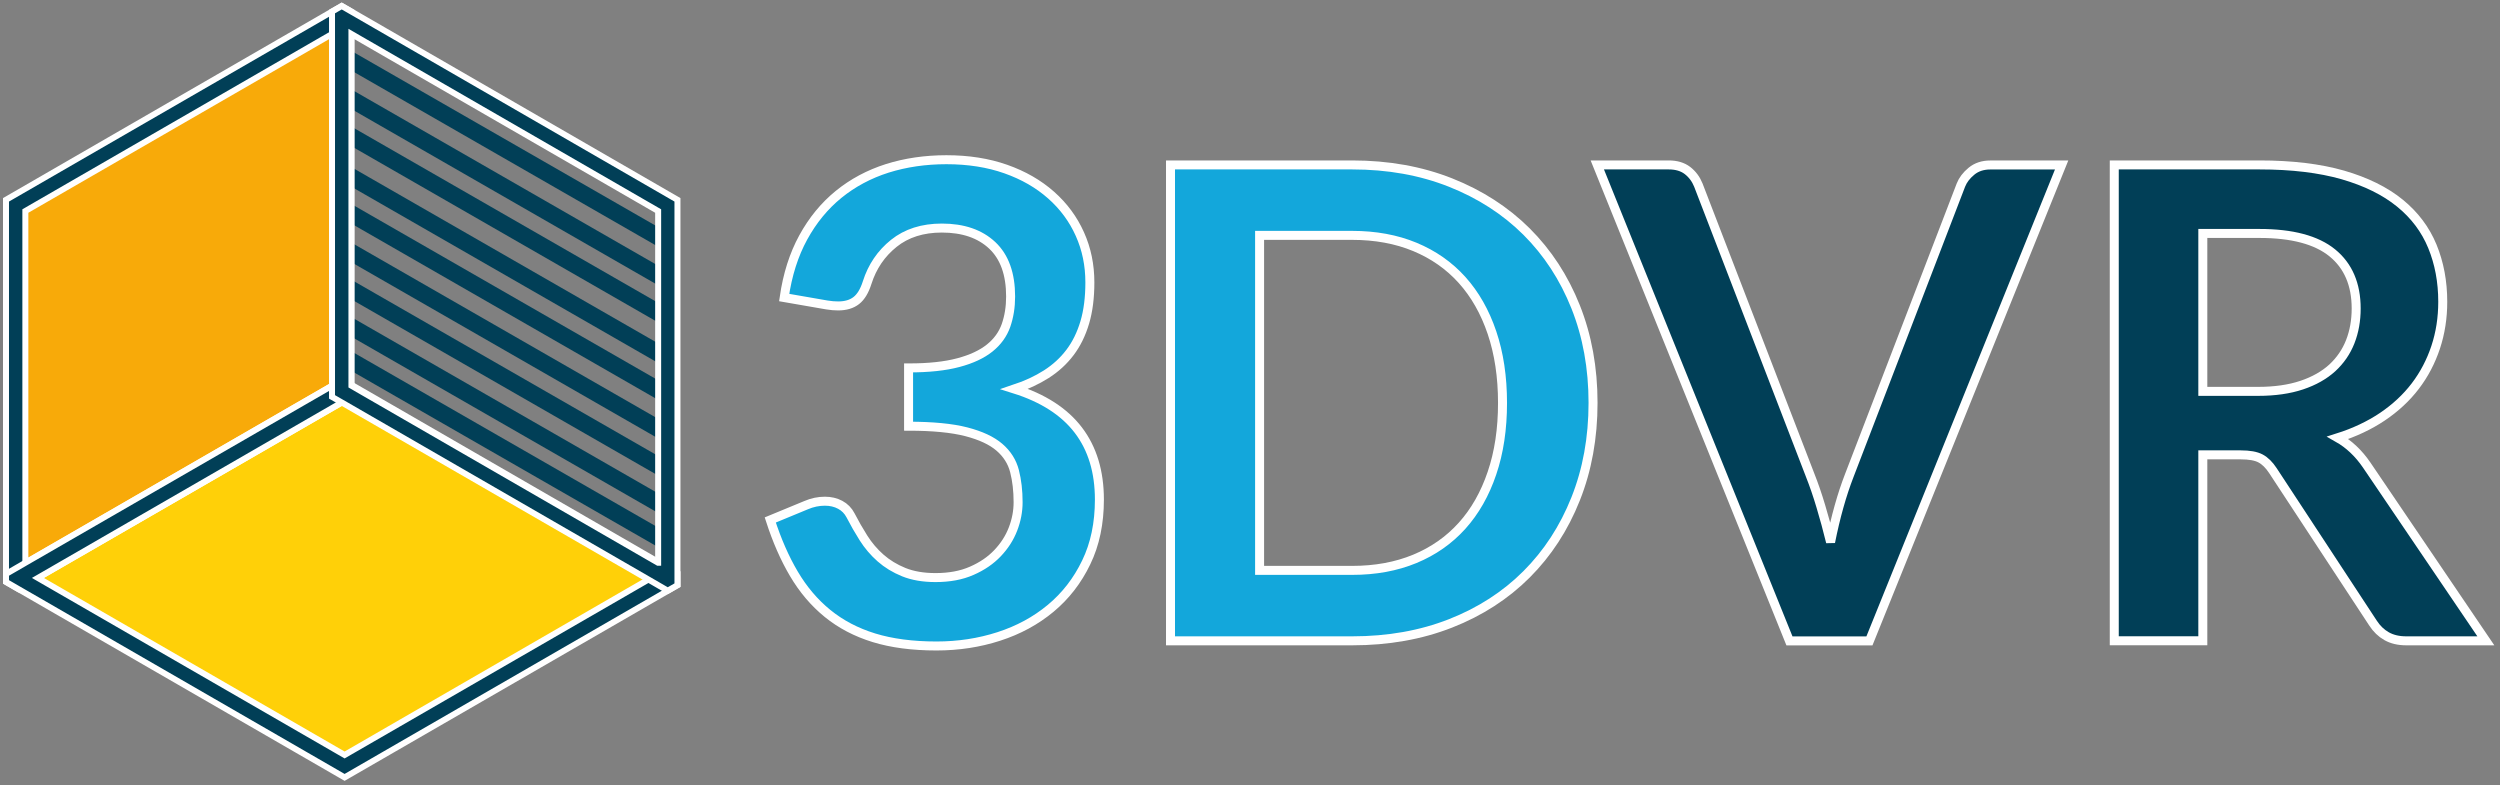
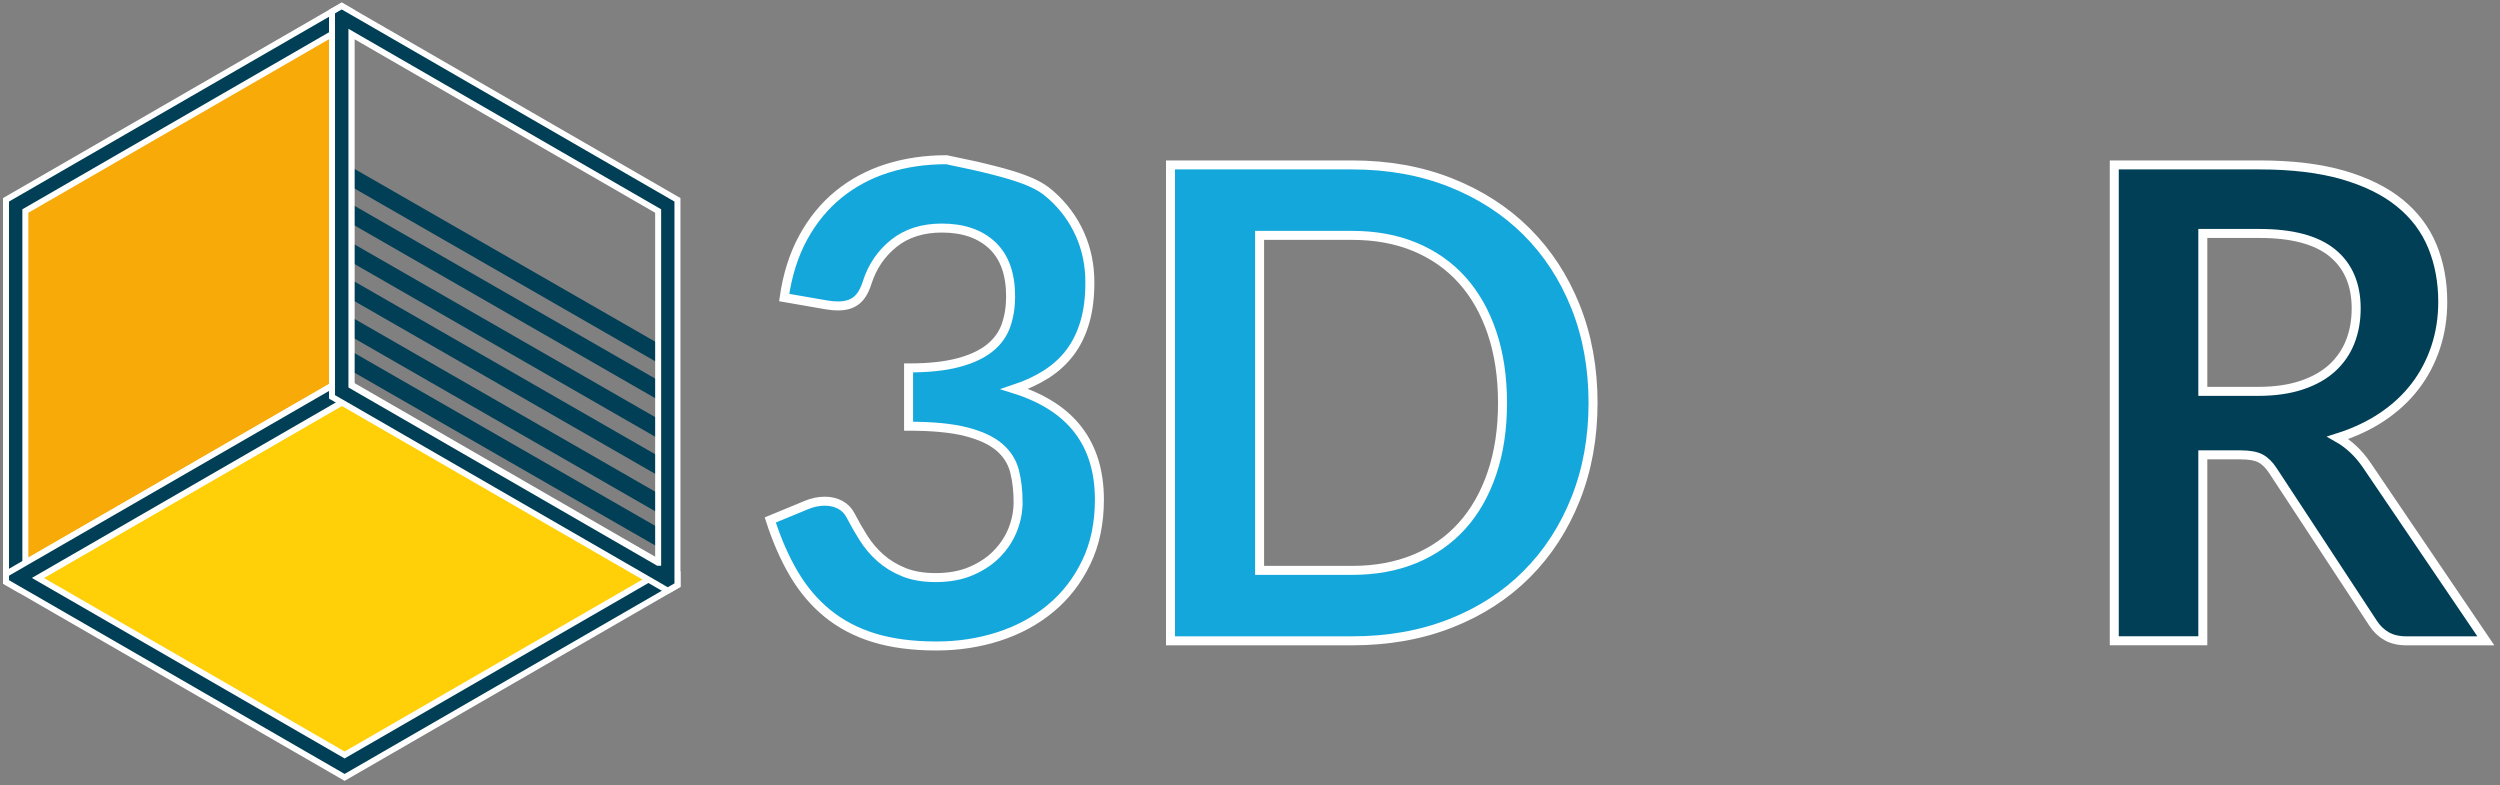
<svg xmlns="http://www.w3.org/2000/svg" width="417px" height="131px" viewBox="0 0 417 131">
  <rect x="0" y="0" width="417" height="131" fill="#808080" stroke="none" />
  <title>logo — с белой обводкой</title>
  <g id="Page-1" stroke="none" stroke-width="1" fill="none" fill-rule="evenodd">
    <g id="logo-—-с-белой-обводкой" transform="translate(1, 1)">
-       <line x1="56.22" y1="8.33" x2="110.42" y2="39.46" id="Path" stroke="#013F57" stroke-width="2.835" />
-       <line x1="55.31" y1="14.23" x2="109.51" y2="45.37" id="Path" stroke="#013F57" stroke-width="2.835" />
-       <line x1="56.88" y1="21.33" x2="111.08" y2="52.47" id="Path" stroke="#013F57" stroke-width="2.835" />
      <line x1="55.66" y1="27.39" x2="109.86" y2="58.53" id="Path" stroke="#013F57" stroke-width="2.835" />
      <line x1="56.03" y1="33.76" x2="110.23" y2="64.9" id="Path" stroke="#013F57" stroke-width="2.835" />
      <line x1="55.11" y1="39.67" x2="109.31" y2="70.8" id="Path" stroke="#013F57" stroke-width="2.835" />
      <line x1="56.69" y1="46.77" x2="110.89" y2="77.9" id="Path" stroke="#013F57" stroke-width="2.835" />
      <line x1="55.31" y1="52.21" x2="109.51" y2="83.35" id="Path" stroke="#013F57" stroke-width="2.835" />
      <line x1="55.31" y1="57.91" x2="109.51" y2="89.05" id="Path" stroke="#013F57" stroke-width="2.835" />
      <polygon id="Path" fill="#FFD008" fill-rule="nonzero" points="4.17 95.43 55.92 125.62 107.68 95.43 55.92 65.86" />
      <polygon id="Path" fill="#F8AA09" fill-rule="nonzero" points="54.69 4.24 54.69 63.39 2.93 92.97 2.93 34.43" />
      <path d="M56,0 L54.38,0.93 L0,32.33 L0,96.06 L2.09,97.27 L5.32,95.4 L56,66.14 L56.13,66.07 L57.61,65.21 L57.61,0.93 L56,0 Z M3.23,92.87 L3.23,34.2 L54.38,4.67 L54.38,63.34 L16.68,85.11 L3.23,92.87 Z" id="Shape" stroke="#FFFFFF" fill="#013F57" fill-rule="nonzero" />
      <path d="M108.77,92.72 L57.62,63.18 L56.14,62.33 L54.39,63.34 L16.69,85.1 L3.23,92.87 L0,94.74 L0,96.06 L2.09,97.27 L56.48,128.67 L110.39,97.54 L112.01,96.61 L112.01,94.6 L108.77,92.72 Z M56.48,124.93 L5.32,95.4 L56,66.14 L56.13,66.07 L107.28,95.6 L107.15,95.67 L56.48,124.93 Z" id="Shape" stroke="#FFFFFF" fill="#013F57" fill-rule="nonzero" />
      <path d="M57.62,0.93 L56,0 L54.38,0.93 L54.38,65.2 L56,66.13 L107.15,95.66 L110.38,97.53 L112,96.6 L112,32.33 L57.62,0.93 Z M108.77,92.87 L57.62,63.34 L57.62,4.67 L108.78,34.2 L108.78,92.87 L108.77,92.87 Z" id="Shape" stroke="#FFFFFF" fill="#013F57" fill-rule="nonzero" />
-       <path d="M156.86,25.64 C160.52,25.64 163.82,26.16 166.77,27.2 C169.72,28.24 172.23,29.69 174.32,31.54 C176.41,33.39 178.01,35.56 179.12,38.04 C180.24,40.53 180.79,43.22 180.79,46.11 C180.79,48.63 180.51,50.86 179.94,52.78 C179.37,54.7 178.55,56.38 177.47,57.8 C176.39,59.23 175.07,60.43 173.52,61.42 C171.96,62.41 170.2,63.23 168.22,63.89 C172.98,65.39 176.53,67.68 178.87,70.75 C181.21,73.82 182.38,77.69 182.38,82.33 C182.38,86.28 181.65,89.78 180.18,92.81 C178.72,95.85 176.74,98.4 174.25,100.47 C171.76,102.54 168.88,104.1 165.6,105.16 C162.32,106.22 158.86,106.75 155.2,106.75 C151.21,106.75 147.73,106.29 144.77,105.38 C141.81,104.47 139.23,103.11 137.03,101.32 C134.83,99.53 132.97,97.33 131.43,94.73 C129.89,92.13 128.58,89.13 127.48,85.73 L133.46,83.26 C134.48,82.82 135.53,82.6 136.59,82.6 C137.54,82.6 138.39,82.8 139.14,83.2 C139.89,83.6 140.47,84.19 140.87,84.96 C141.53,86.24 142.25,87.5 143.04,88.75 C143.83,89.99 144.77,91.1 145.87,92.07 C146.97,93.04 148.26,93.83 149.74,94.43 C151.22,95.03 152.99,95.34 155.04,95.34 C157.35,95.34 159.36,94.97 161.08,94.21 C162.8,93.46 164.24,92.48 165.39,91.27 C166.54,90.06 167.4,88.72 167.97,87.24 C168.54,85.76 168.82,84.27 168.82,82.77 C168.82,80.87 168.62,79.14 168.22,77.58 C167.82,76.03 166.98,74.7 165.7,73.6 C164.42,72.5 162.58,71.64 160.18,71.02 C157.78,70.4 154.57,70.09 150.55,70.09 L150.55,60.37 C153.88,60.37 156.64,60.08 158.84,59.49 C161.04,58.91 162.78,58.09 164.08,57.05 C165.38,56.01 166.28,54.75 166.8,53.29 C167.31,51.83 167.57,50.22 167.57,48.46 C167.57,44.69 166.55,41.85 164.5,39.92 C162.45,38 159.65,37.04 156.1,37.04 C152.88,37.04 150.21,37.89 148.09,39.59 C145.97,41.29 144.49,43.47 143.64,46.14 C143.2,47.53 142.6,48.53 141.83,49.13 C141.06,49.73 140.05,50.03 138.81,50.03 C138.22,50.03 137.6,49.98 136.94,49.87 L129.8,48.63 C130.35,44.82 131.41,41.48 132.98,38.61 C134.55,35.74 136.52,33.34 138.88,31.42 C141.24,29.5 143.95,28.05 147,27.08 C150.06,26.12 153.34,25.64 156.86,25.64 Z" id="Path" stroke="#FFFFFF" stroke-width="1.5" fill="#13A7DB" fill-rule="nonzero" />
+       <path d="M156.86,25.64 C169.72,28.24 172.23,29.69 174.32,31.54 C176.41,33.39 178.01,35.56 179.12,38.04 C180.24,40.53 180.79,43.22 180.79,46.11 C180.79,48.63 180.51,50.86 179.94,52.78 C179.37,54.7 178.55,56.38 177.47,57.8 C176.39,59.23 175.07,60.43 173.52,61.42 C171.96,62.41 170.2,63.23 168.22,63.89 C172.98,65.39 176.53,67.68 178.87,70.75 C181.21,73.82 182.38,77.69 182.38,82.33 C182.38,86.28 181.65,89.78 180.18,92.81 C178.72,95.85 176.74,98.4 174.25,100.47 C171.76,102.54 168.88,104.1 165.6,105.16 C162.32,106.22 158.86,106.75 155.2,106.75 C151.21,106.75 147.73,106.29 144.77,105.38 C141.81,104.47 139.23,103.11 137.03,101.32 C134.83,99.53 132.97,97.33 131.43,94.73 C129.89,92.13 128.58,89.13 127.48,85.73 L133.46,83.26 C134.48,82.82 135.53,82.6 136.59,82.6 C137.54,82.6 138.39,82.8 139.14,83.2 C139.89,83.6 140.47,84.19 140.87,84.96 C141.53,86.24 142.25,87.5 143.04,88.75 C143.83,89.99 144.77,91.1 145.87,92.07 C146.97,93.04 148.26,93.83 149.74,94.43 C151.22,95.03 152.99,95.34 155.04,95.34 C157.35,95.34 159.36,94.97 161.08,94.21 C162.8,93.46 164.24,92.48 165.39,91.27 C166.54,90.06 167.4,88.72 167.97,87.24 C168.54,85.76 168.82,84.27 168.82,82.77 C168.82,80.87 168.62,79.14 168.22,77.58 C167.82,76.03 166.98,74.7 165.7,73.6 C164.42,72.5 162.58,71.64 160.18,71.02 C157.78,70.4 154.57,70.09 150.55,70.09 L150.55,60.37 C153.88,60.37 156.64,60.08 158.84,59.49 C161.04,58.91 162.78,58.09 164.08,57.05 C165.38,56.01 166.28,54.75 166.8,53.29 C167.31,51.83 167.57,50.22 167.57,48.46 C167.57,44.69 166.55,41.85 164.5,39.92 C162.45,38 159.65,37.04 156.1,37.04 C152.88,37.04 150.21,37.89 148.09,39.59 C145.97,41.29 144.49,43.47 143.64,46.14 C143.2,47.53 142.6,48.53 141.83,49.13 C141.06,49.73 140.05,50.03 138.81,50.03 C138.22,50.03 137.6,49.98 136.94,49.87 L129.8,48.63 C130.35,44.82 131.41,41.48 132.98,38.61 C134.55,35.74 136.52,33.34 138.88,31.42 C141.24,29.5 143.95,28.05 147,27.08 C150.06,26.12 153.34,25.64 156.86,25.64 Z" id="Path" stroke="#FFFFFF" stroke-width="1.5" fill="#13A7DB" fill-rule="nonzero" />
      <path d="M264.72,66.2 C264.72,72.02 263.75,77.36 261.81,82.23 C259.87,87.1 257.14,91.29 253.63,94.8 C250.12,98.31 245.89,101.04 240.95,102.98 C236.01,104.92 230.54,105.89 224.54,105.89 L194.24,105.89 L194.24,26.51 L224.54,26.51 C230.54,26.51 236.01,27.49 240.95,29.45 C245.89,31.41 250.12,34.14 253.63,37.63 C257.14,41.13 259.87,45.31 261.81,50.17 C263.75,55.04 264.72,60.38 264.72,66.2 Z M249.62,66.2 C249.62,61.85 249.03,57.94 247.86,54.48 C246.69,51.02 245.02,48.09 242.87,45.7 C240.71,43.3 238.08,41.46 234.99,40.18 C231.9,38.9 228.41,38.26 224.53,38.26 L209.1,38.26 L209.1,94.14 L224.53,94.14 C228.41,94.14 231.89,93.5 234.99,92.22 C238.08,90.94 240.71,89.1 242.87,86.7 C245.03,84.3 246.69,81.38 247.86,77.92 C249.04,74.46 249.62,70.56 249.62,66.2 Z" id="Shape" stroke="#FFFFFF" stroke-width="1.5" fill="#13A7DB" fill-rule="nonzero" />
-       <path d="M265.43,26.51 L277.34,26.51 C278.62,26.51 279.66,26.82 280.47,27.44 C281.27,28.06 281.88,28.87 282.28,29.86 L300.94,78.28 C301.56,79.85 302.16,81.58 302.72,83.47 C303.29,85.36 303.83,87.34 304.34,89.43 C305.18,85.22 306.22,81.51 307.47,78.29 L326.08,29.87 C326.41,29.03 326.99,28.26 327.84,27.56 C328.68,26.87 329.72,26.52 330.97,26.52 L342.88,26.52 L310.82,105.9 L297.48,105.9 L265.43,26.51 Z" id="Path" stroke="#FFFFFF" stroke-width="1.5" fill="#013F57" fill-rule="nonzero" />
      <path d="M366.43,74.87 L366.43,105.88 L351.66,105.88 L351.66,26.51 L375.87,26.51 C381.29,26.51 385.92,27.07 389.79,28.18 C393.65,29.3 396.82,30.86 399.29,32.87 C401.76,34.88 403.57,37.29 404.72,40.09 C405.87,42.89 406.45,45.97 406.45,49.34 C406.45,52.01 406.06,54.54 405.27,56.92 C404.48,59.3 403.35,61.46 401.87,63.4 C400.39,65.34 398.56,67.04 396.38,68.51 C394.2,69.97 391.72,71.14 388.94,72.02 C390.81,73.08 392.42,74.6 393.77,76.58 L413.64,105.89 L400.36,105.89 C399.08,105.89 397.99,105.63 397.09,105.12 C396.19,104.61 395.43,103.88 394.81,102.92 L378.12,77.5 C377.5,76.55 376.81,75.87 376.06,75.47 C375.31,75.07 374.2,74.87 372.74,74.87 L366.43,74.87 Z M366.43,64.28 L375.65,64.28 C378.43,64.28 380.86,63.93 382.92,63.24 C384.99,62.55 386.69,61.58 388.03,60.36 C389.36,59.13 390.36,57.68 391.02,56 C391.68,54.32 392.01,52.47 392.01,50.46 C392.01,46.44 390.68,43.34 388.03,41.18 C385.38,39.02 381.32,37.94 375.87,37.94 L366.43,37.94 L366.43,64.28 Z" id="Shape" stroke="#FFFFFF" stroke-width="1.5" fill="#013F57" fill-rule="nonzero" />
    </g>
  </g>
</svg>